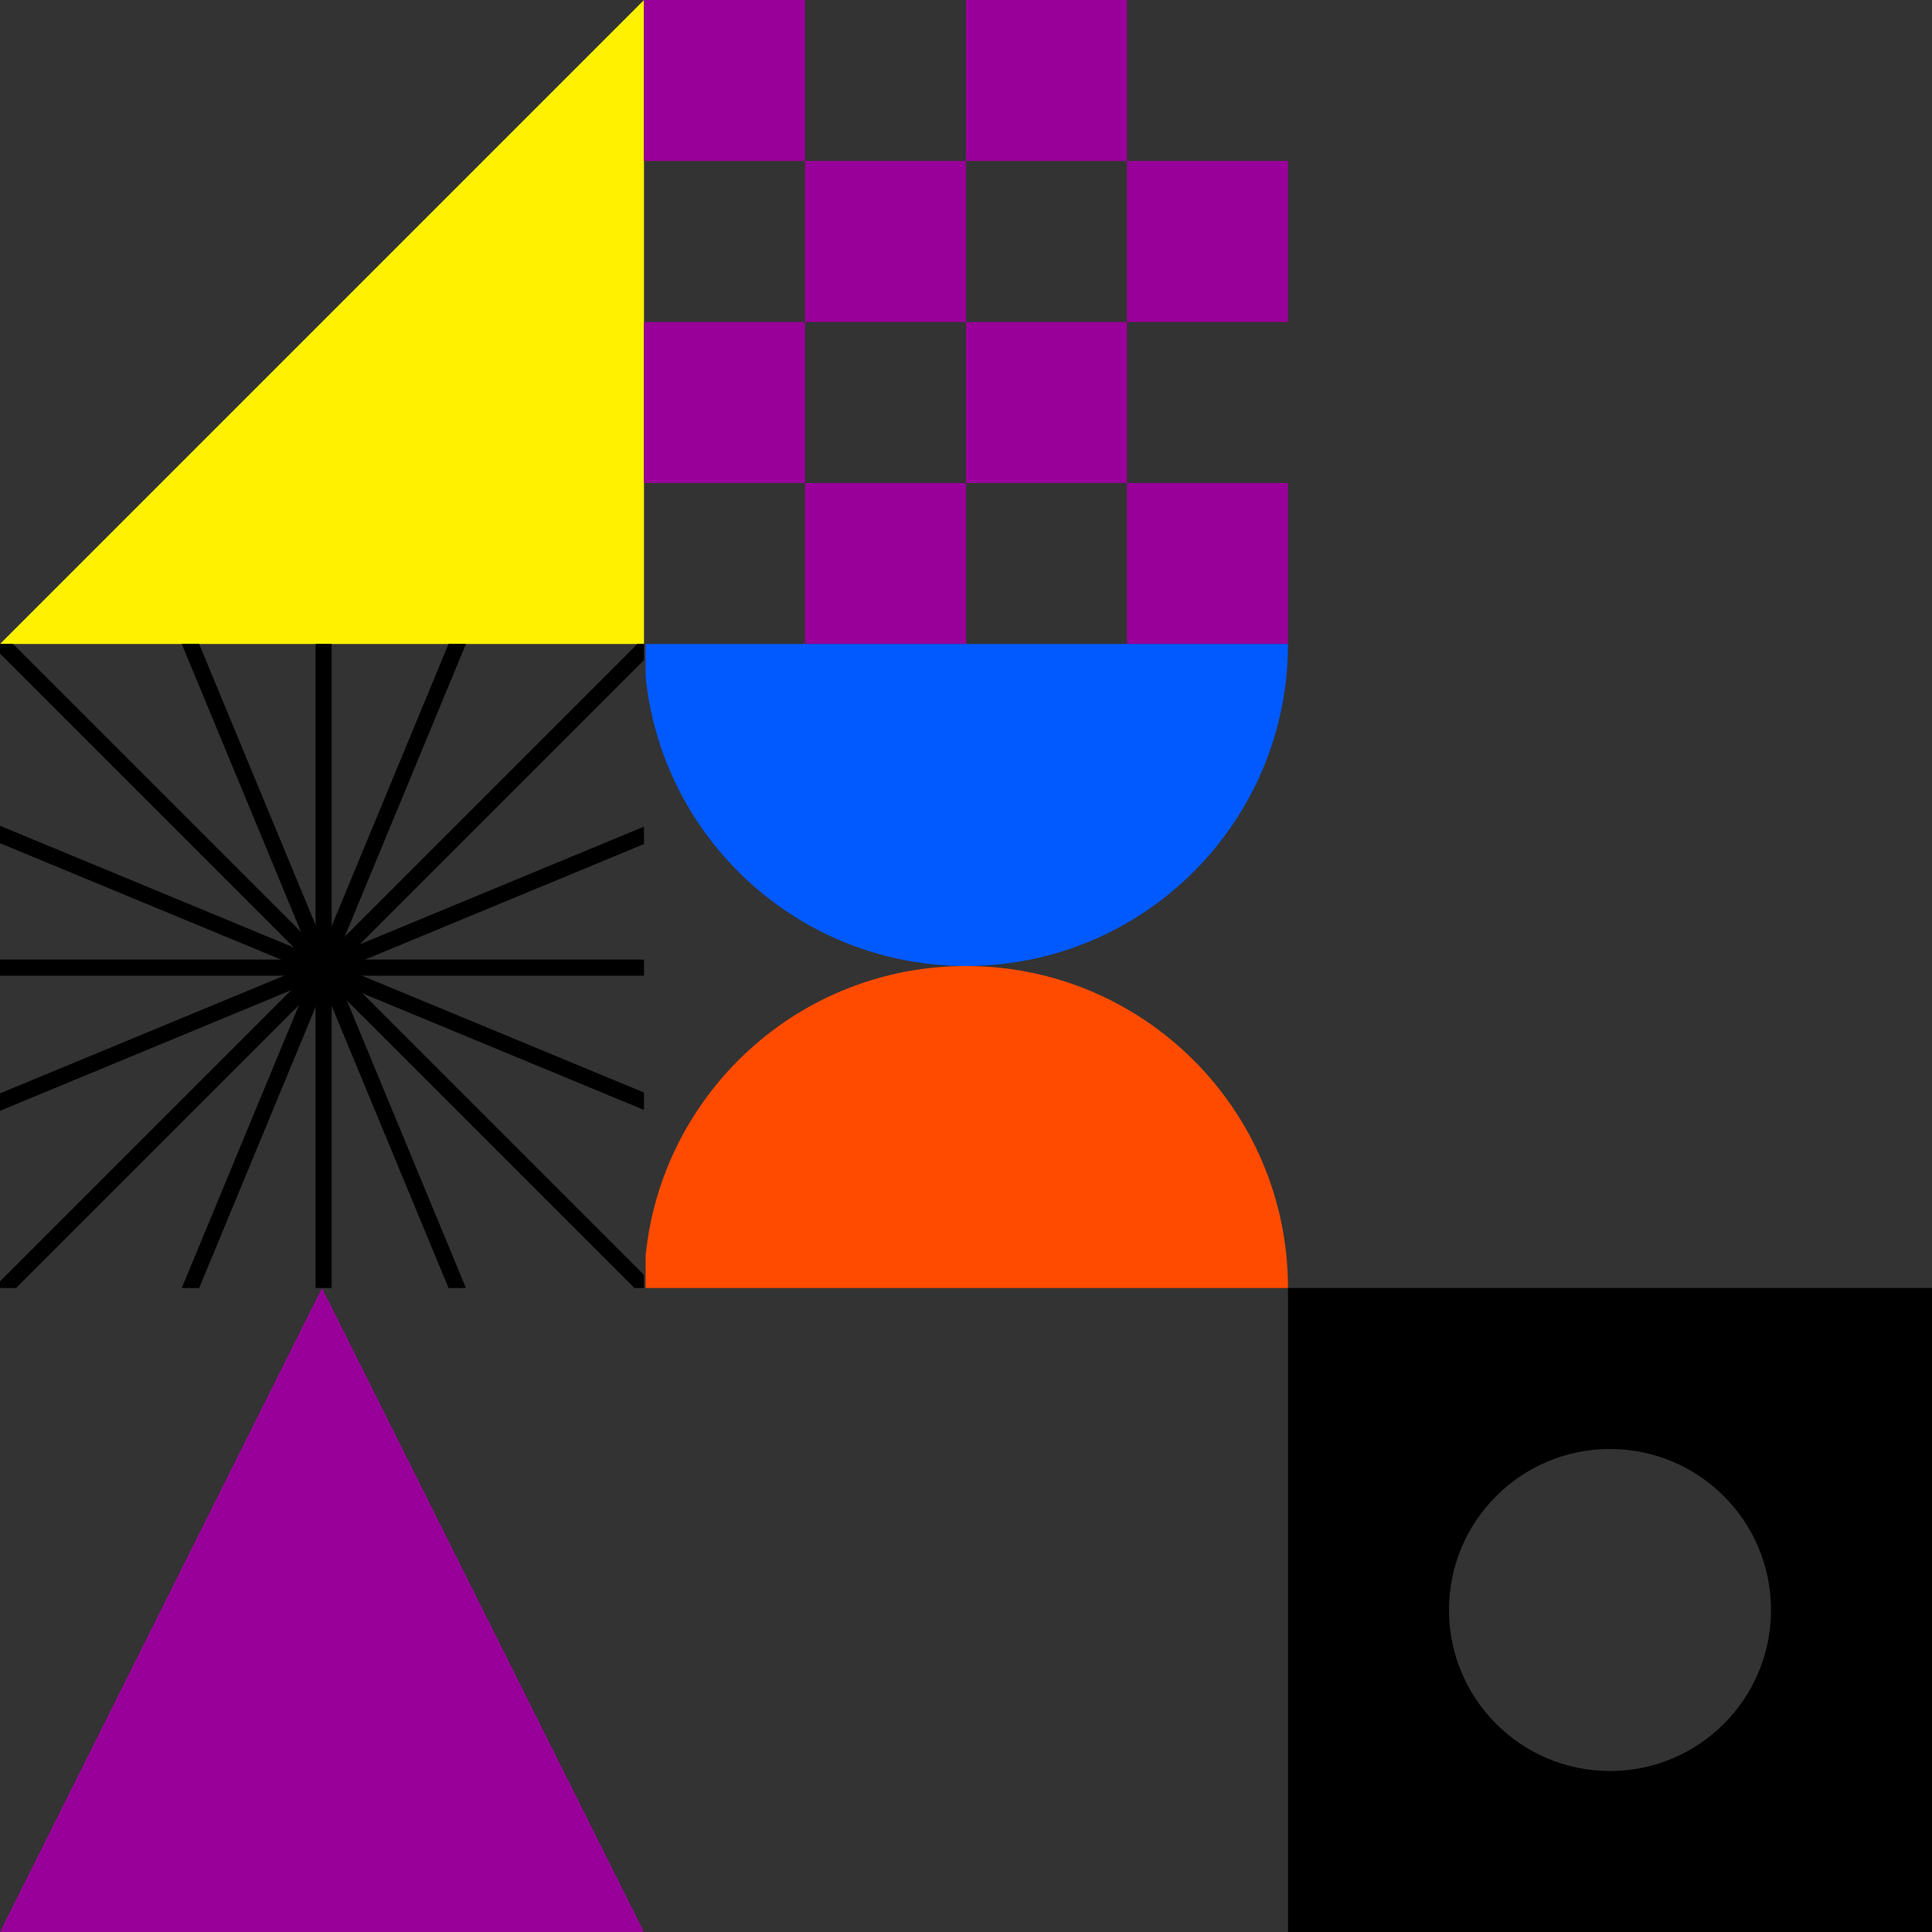
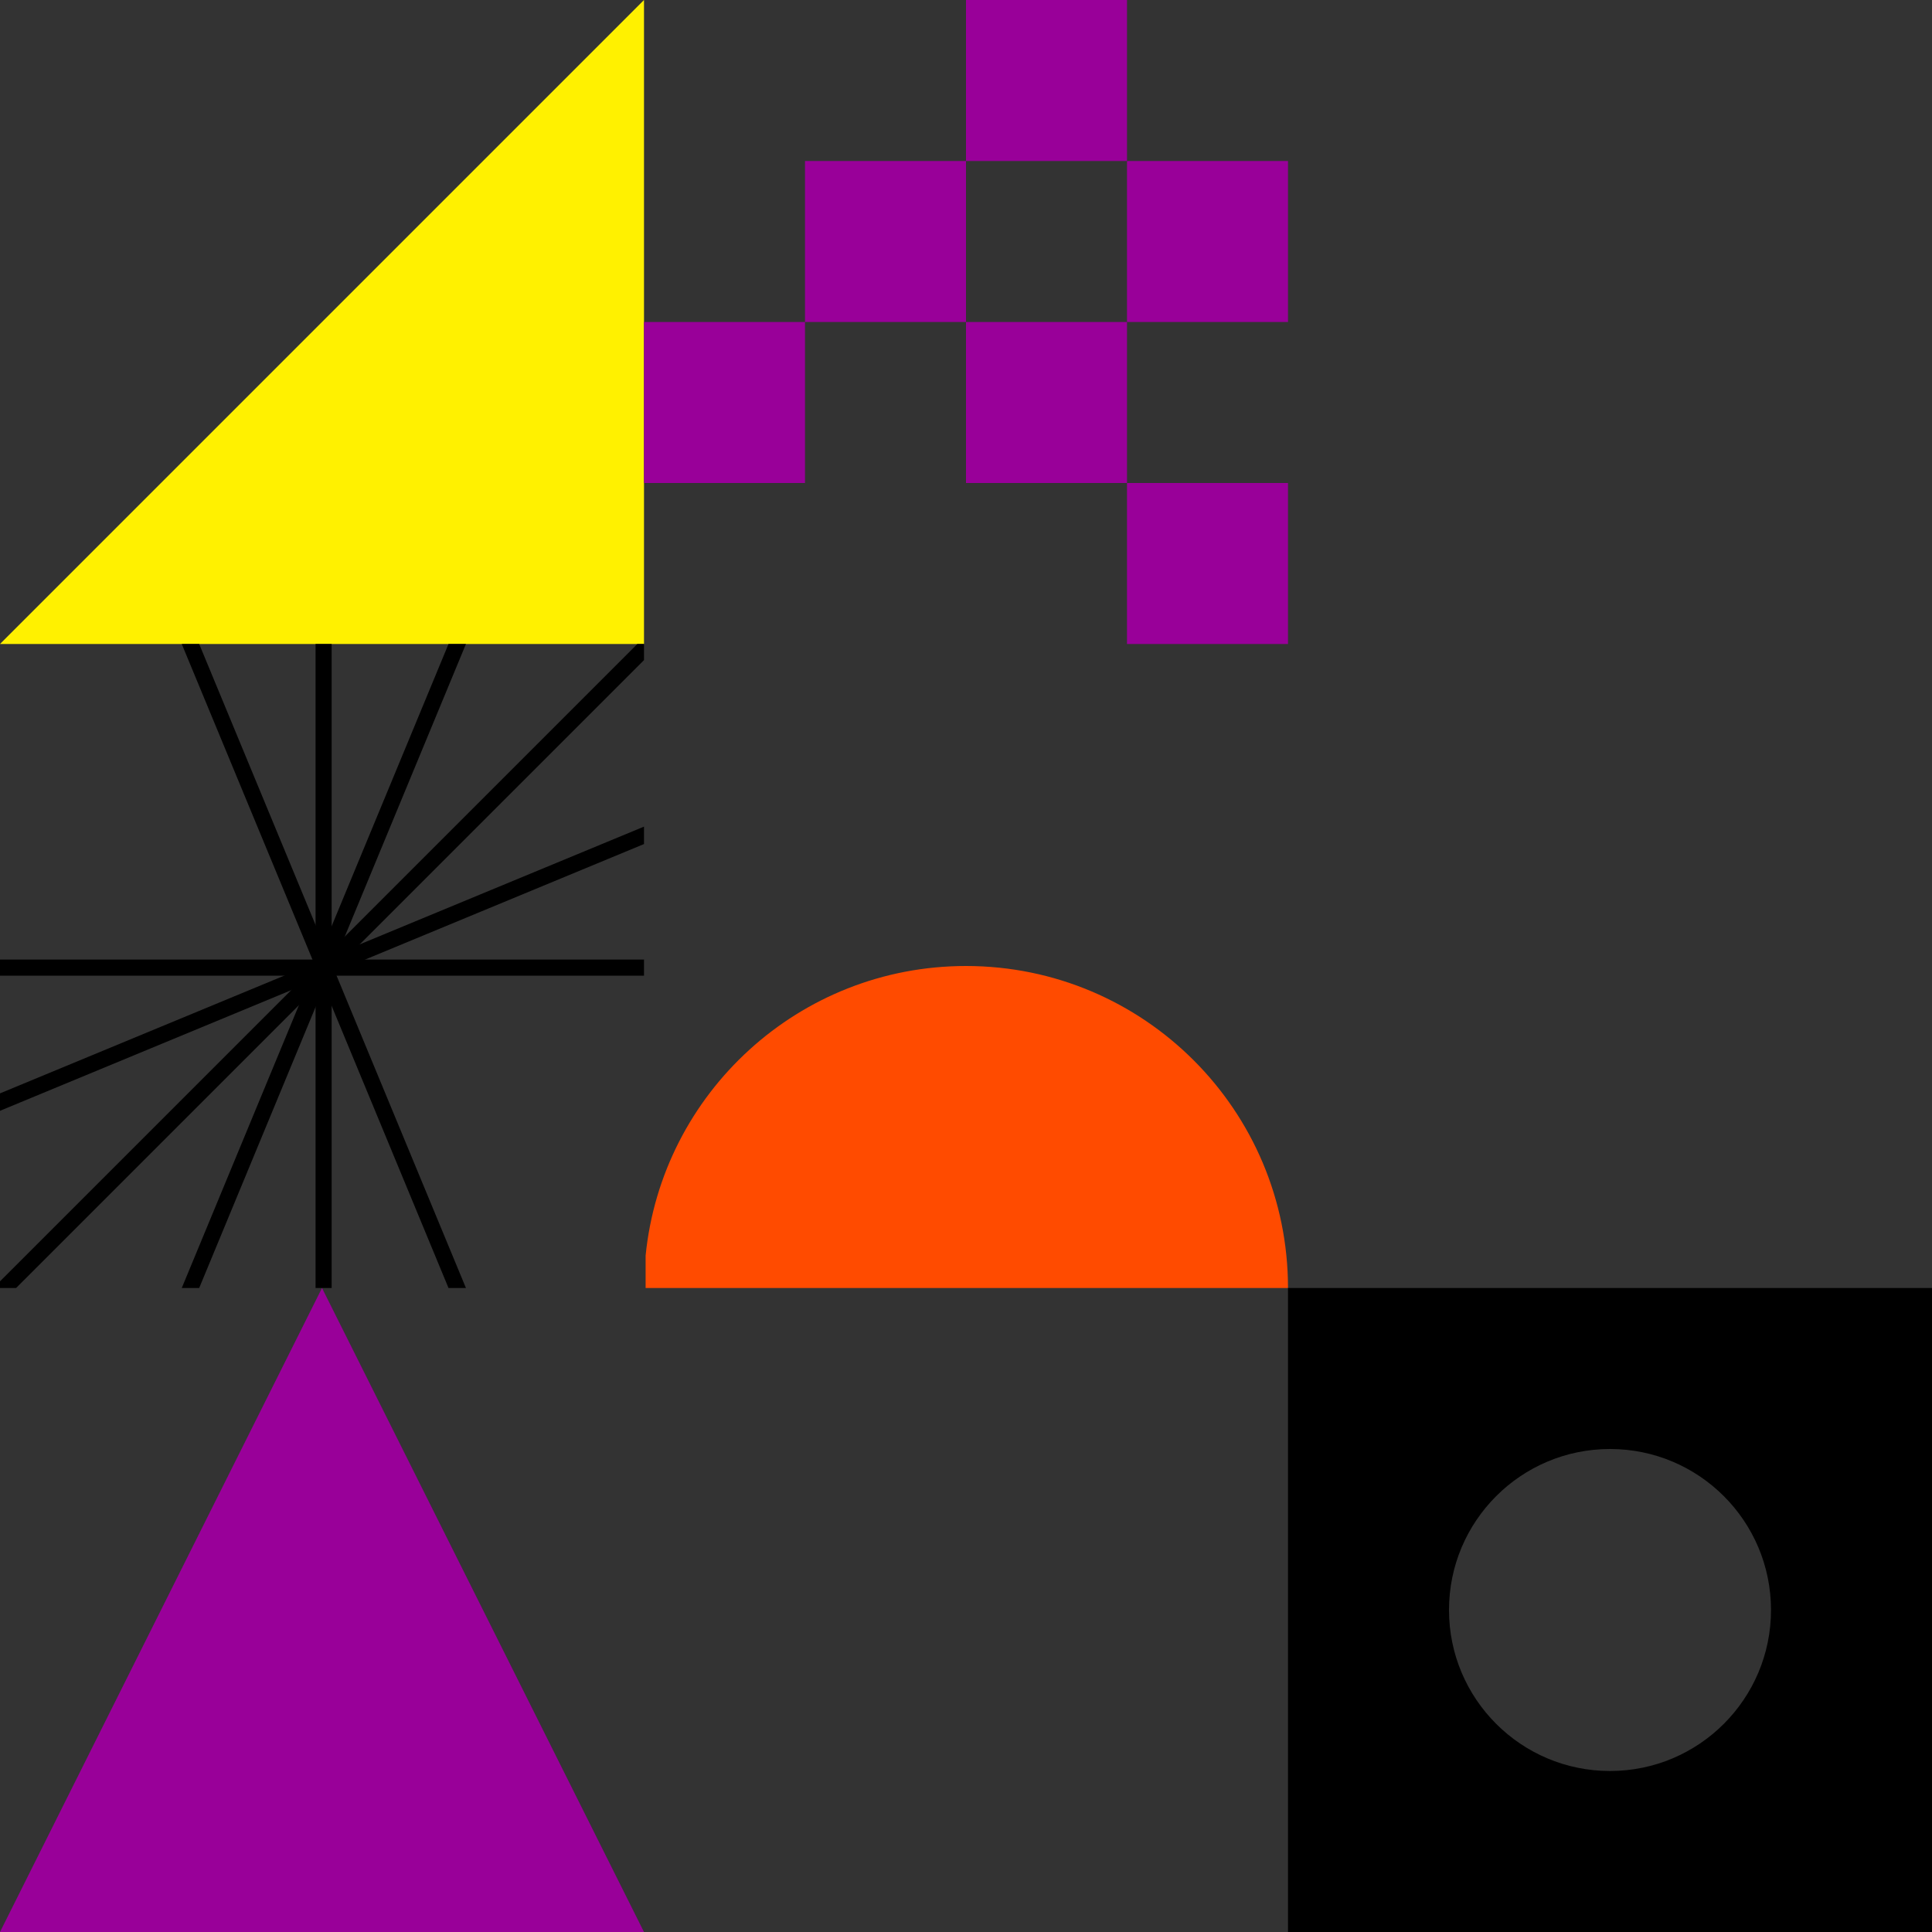
<svg xmlns="http://www.w3.org/2000/svg" width="240" height="240" viewBox="0 0 240 240" fill="none">
  <rect x="0" y="0" width="240" height="240" fill="#333333" stroke="none" />
  <path d="M0 80L80 0V80H0Z" fill="#FFF100" />
-   <rect x="80" width="20" height="20" fill="#990099" />
  <rect x="120" width="20" height="20" fill="#990099" />
  <rect x="100" y="20" width="20" height="20" fill="#990099" />
  <rect x="140" y="20" width="20" height="20" fill="#990099" />
  <rect x="80" y="40" width="20" height="20" fill="#990099" />
  <rect x="120" y="40" width="20" height="20" fill="#990099" />
-   <rect x="100" y="60" width="20" height="20" fill="#990099" />
  <rect x="140" y="60" width="20" height="20" fill="#990099" />
  <path fill-rule="evenodd" clip-rule="evenodd" d="M160 160C160 137.909 142.092 120 120 120C99.267 120 82.219 135.774 80.2 155.975V160H160Z" fill="#FF4B00" />
-   <path fill-rule="evenodd" clip-rule="evenodd" d="M160 80C160 102.091 142.092 120 120 120C99.267 120 82.219 104.226 80.2 84.025V80H160Z" fill="#005AFF" />
  <path d="M40 160L80 240H0L40 160Z" fill="#990099" />
  <path fill-rule="evenodd" clip-rule="evenodd" d="M240 160H160V240H240V160ZM200 220C211.046 220 220 211.046 220 200C220 188.954 211.046 180 200 180C188.954 180 180 188.954 180 200C180 211.046 188.954 220 200 220Z" fill="black" />
  <g clip-path="url(#clip0_1_676)">
    <rect x="39.2" y="8" width="2" height="224" fill="black" />
    <rect x="-3.6" y="16.8" width="2" height="224" transform="rotate(-22.5 -3.6 16.8)" fill="black" />
-     <rect x="-39.6" y="41.6" width="2" height="224" transform="rotate(-45 -39.6 41.6)" fill="black" />
-     <rect x="-63.6" y="78.4" width="2" height="224" transform="rotate(-67.5 -63.6 78.4)" fill="black" />
    <rect x="-71.6" y="121.2" width="2" height="224" transform="rotate(-90 -71.6 121.2)" fill="black" />
    <rect x="-62.8" y="164" width="2" height="224" transform="rotate(-112.5 -62.8 164)" fill="black" />
    <rect x="-38" y="200" width="2" height="224" transform="rotate(-135 -38 200)" fill="black" />
    <rect x="-1.6" y="223.6" width="2" height="224" transform="rotate(-157.5 -1.6 223.6)" fill="black" />
  </g>
  <defs>
    <clipPath id="clip0_1_676">
      <rect width="80" height="80" fill="white" transform="translate(0 80)" />
    </clipPath>
  </defs>
</svg>